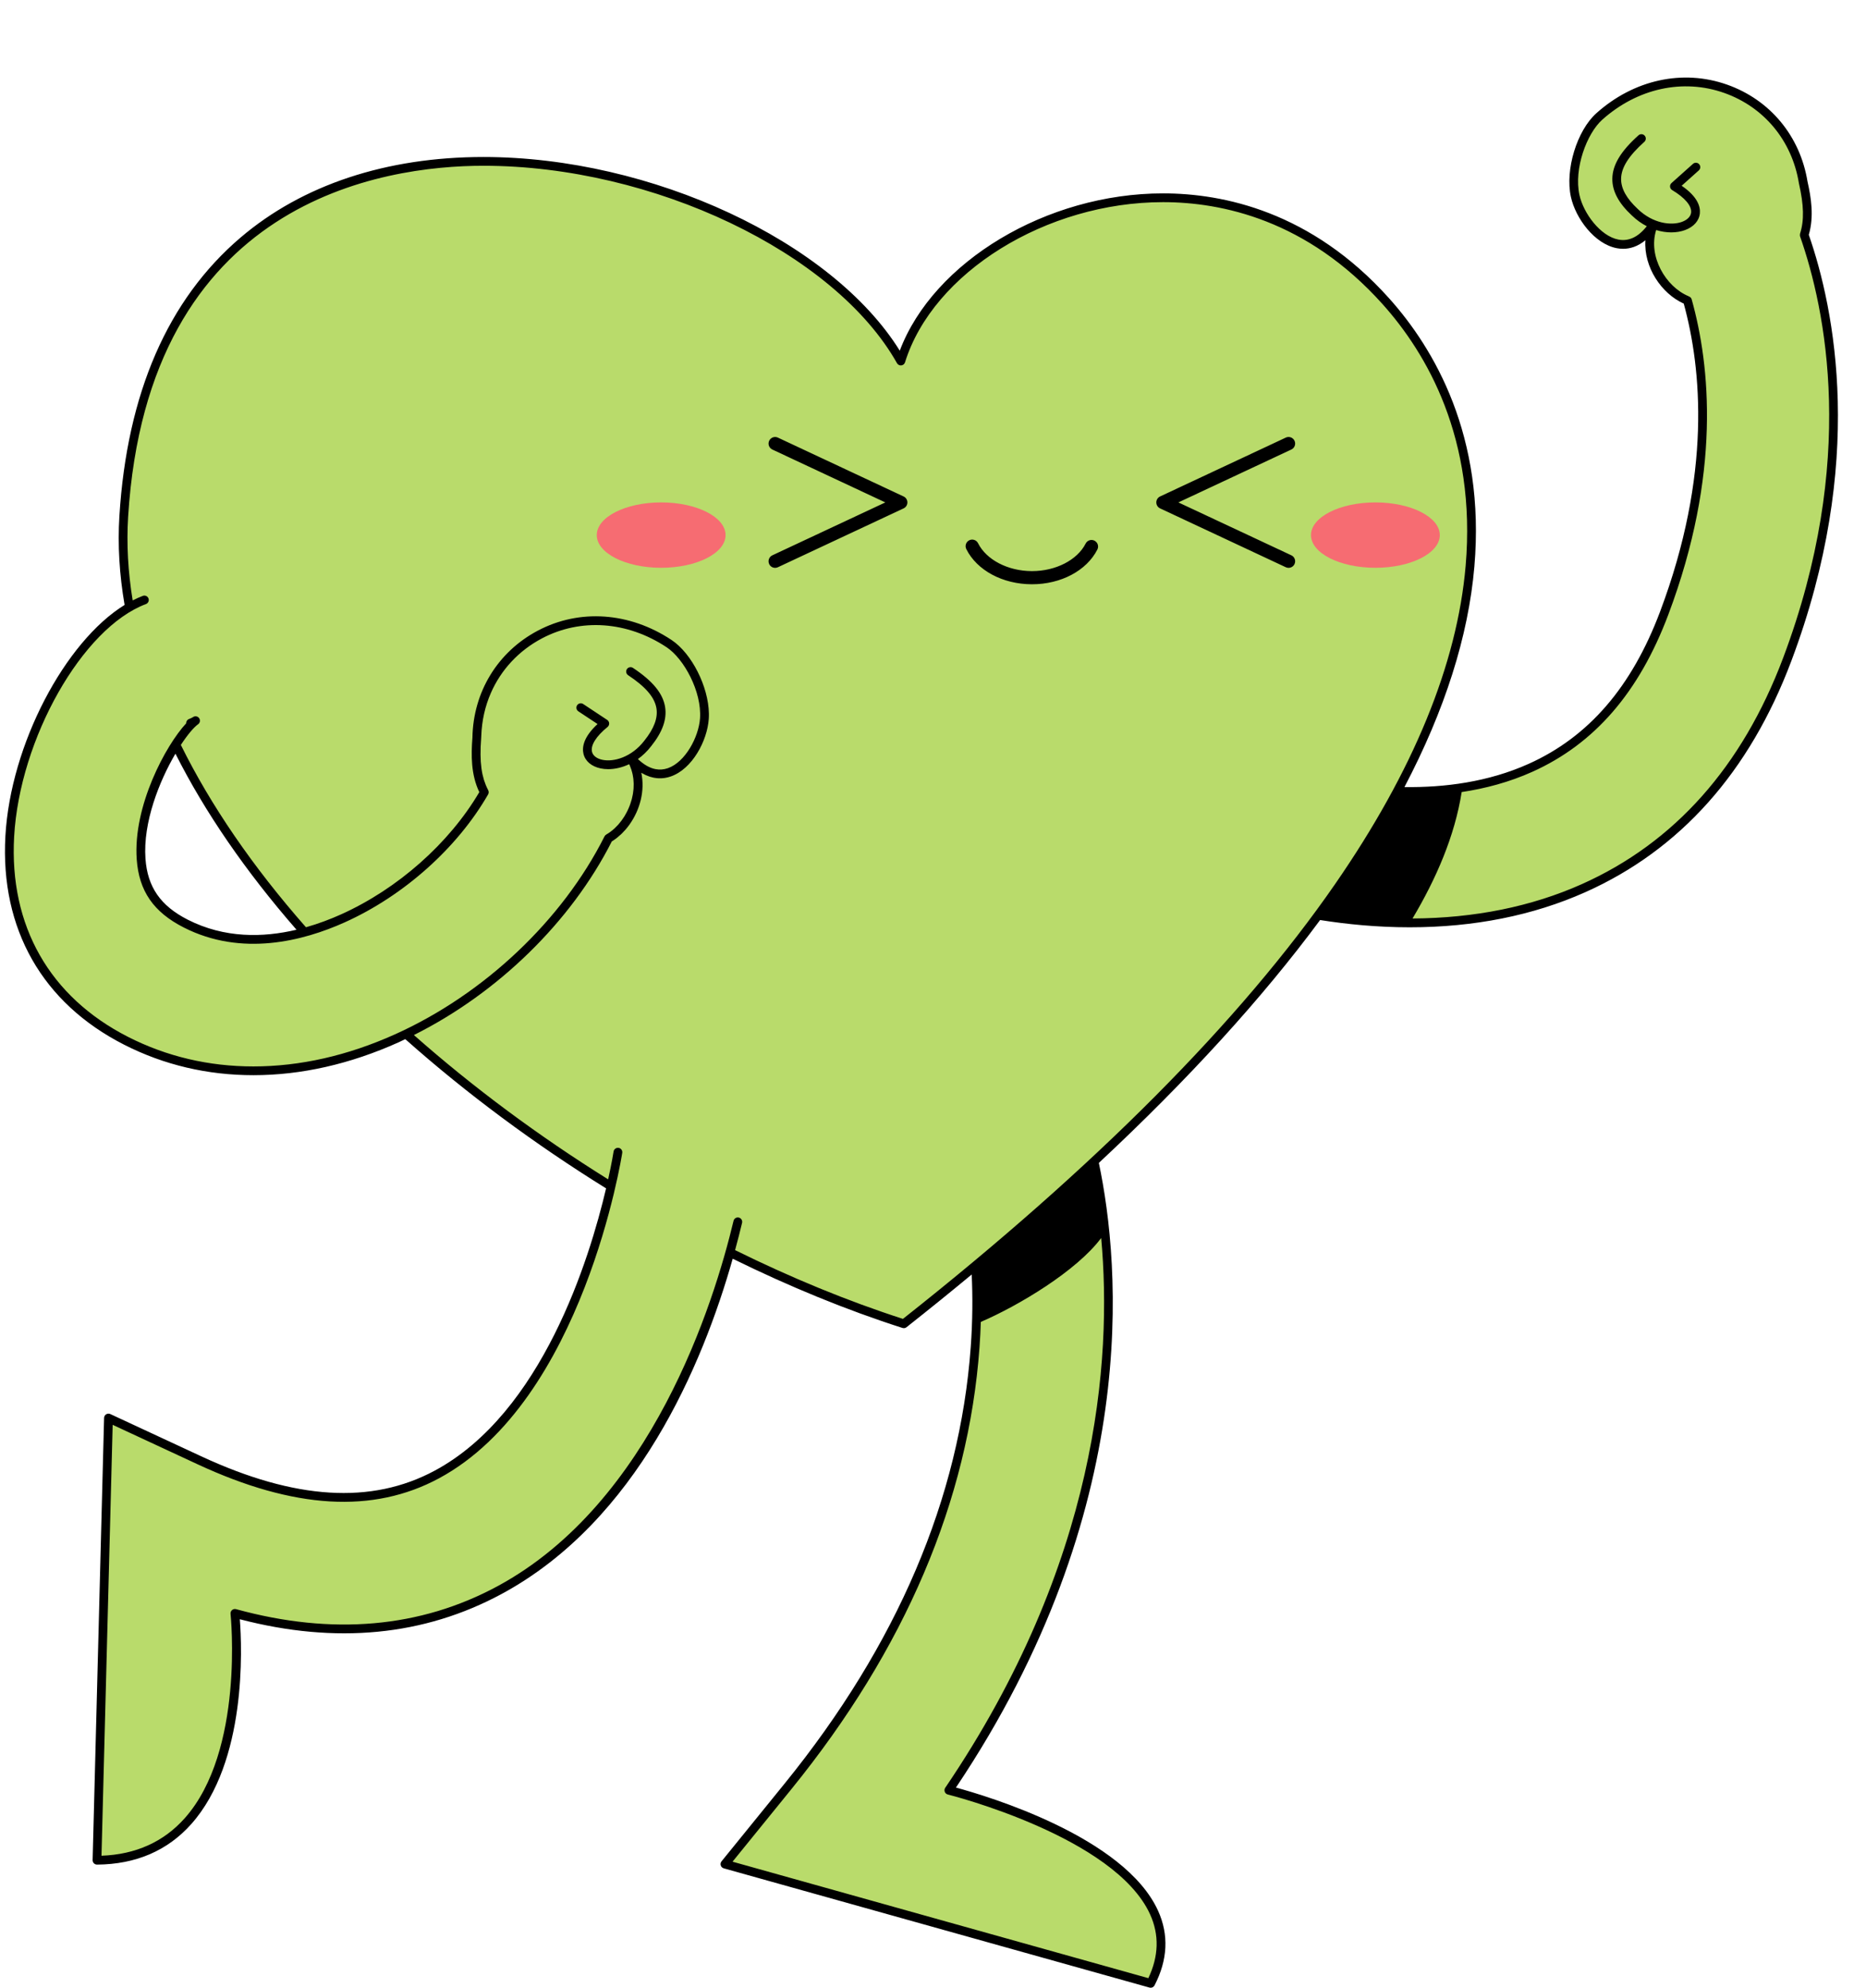
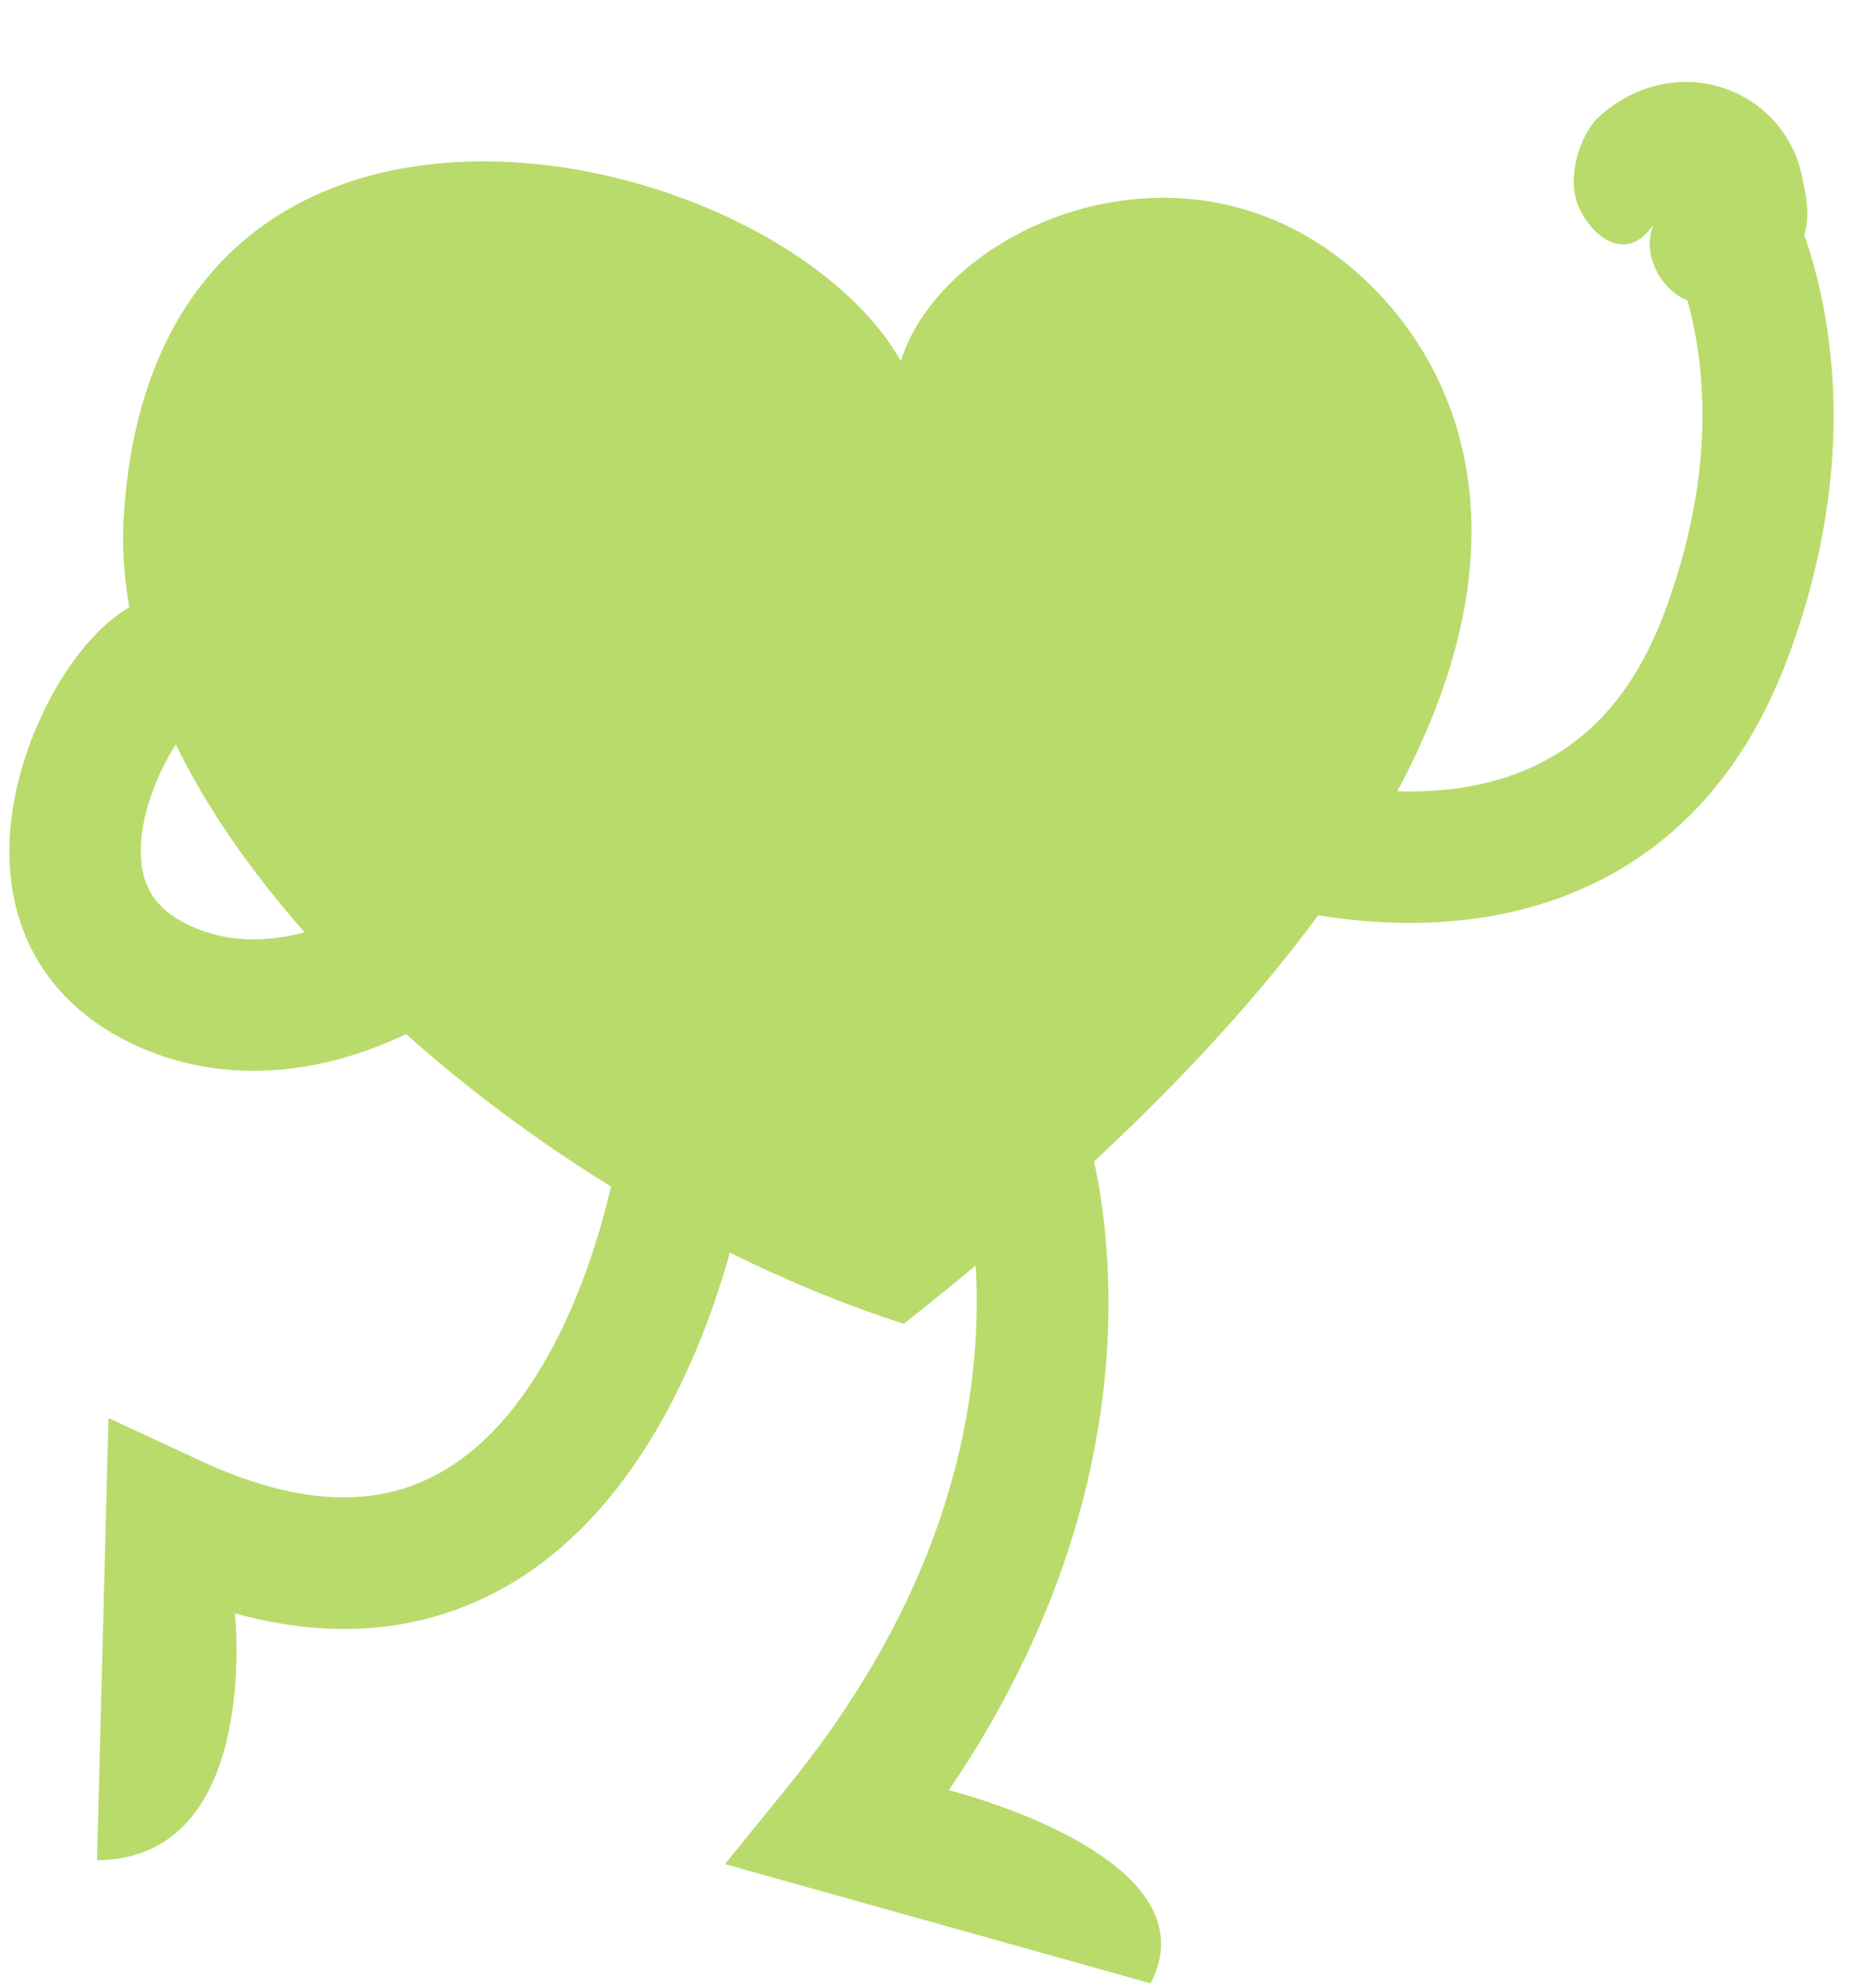
<svg xmlns="http://www.w3.org/2000/svg" height="520.3" preserveAspectRatio="xMidYMid meet" version="1.0" viewBox="-1.3 -20.3 488.7 520.3" width="488.7" zoomAndPan="magnify">
  <g id="change1_1">
    <path d="M471.217,41.186c1.338-4.191,0.867-8.774-0.272-13.799C467,3.178,437.97-8.066,417.556,10.183 c-4.543,4.062-7.863,13.725-6.327,20.784c1.785,8.2,12.485,19.438,20.492,7.528c-3.167,7.638,1.858,17.034,8.915,19.849 c4.376,15.616,8.048,44.303-6.086,81.845c-7.548,20.046-18.997,33.29-35.004,40.487c-11.414,5.132-23.76,6.487-34.887,6.135 c35.376-65.979,15.068-108.116-3.033-128.287C316.104,7.794,246.1,37.347,234.624,74.208 C201.702,15.796,39.53-20.278,31.114,114.865c-0.488,7.837,0.035,15.783,1.465,23.776c-15.565,9.033-29.972,35.979-31.319,59.977 c-1.338,23.825,9.48,42.829,30.462,53.511c10.295,5.242,21.592,7.86,33.345,7.86c12.227,0,24.948-2.834,37.546-8.496 c0.816-0.367,1.627-0.746,2.434-1.134c16.381,14.642,34.59,28.139,53.671,39.922c-4.248,18.386-16.76,59.861-45.601,75.368 c-16.902,9.09-37.258,7.871-62.23-3.73l-23.78-11.045l-3.002,115.743c43.11-0.313,36.115-64.608,36.116-64.606 c25.543,7.016,48.781,4.984,69.324-6.105c36.087-19.48,53.055-62.331,60.302-88.332c15.112,7.485,30.439,13.788,45.558,18.63 c6.536-5.155,12.795-10.233,18.807-15.24c0.387,6.276,0.442,13.445-0.131,21.36c-2.881,39.772-19.367,78.448-49,114.956 l-16.524,20.357l111.497,31.214c17.23-33.252-52.852-50.547-52.851-50.548c49.999-73.643,43.718-138.353,38.042-164.599 c24.971-23.237,44.156-44.697,58.677-64.417c7.125,1.156,15.266,1.986,23.959,1.986c14.368,0,30.245-2.267,45.514-9.077 c24.587-10.964,42.545-31.11,53.376-59.878C486.289,100.478,478.029,60.612,471.217,41.186z M47.34,221.447 c-7.518-3.828-11.123-9.033-11.686-16.879c-0.761-10.589,4.367-22.672,9.074-30.002c8.226,16.79,19.795,33.365,33.736,49.146 C69.099,226.252,57.965,226.856,47.34,221.447z" fill="#B9DB6B" />
  </g>
  <g id="change2_1">
-     <path d="M472.42,41.156c1.392-4.748,0.616-9.741-0.342-13.954c-1.938-11.894-9.805-21.369-21.045-25.344 c-11.618-4.107-24.416-1.314-34.242,7.47c-5.104,4.562-8.227,14.788-6.683,21.883c1.219,5.599,6.16,12.335,12.017,13.455 c0.511,0.097,1.068,0.159,1.659,0.159c1.739,0,3.774-0.537,5.838-2.237c-0.456,7.023,4.175,13.944,10.047,16.582 c4.68,17.057,7.311,44.743-6.195,80.615c-7.434,19.746-18.686,32.78-34.4,39.845c-10.613,4.772-22.065,6.233-32.555,6.087 c10.597-20.178,16.747-39.503,18.313-57.701c2.941-34.204-10.532-57.087-22.353-70.26c-20.351-22.68-43.413-27.44-59.176-27.44 c-30.495,0-60.17,17.898-68.958,41.173c-17.784-28.599-64.98-50.695-109.035-50.695c-25.43,0-47.429,7.294-63.618,21.093 C42.643,58.124,31.97,82.653,29.968,114.792c-0.47,7.556,0.002,15.327,1.364,23.251c-15.606,9.625-29.873,36.537-31.219,60.51 C-1.252,222.86,9.789,242.249,31.2,253.15c10.406,5.298,21.8,7.984,33.865,7.984c12.532,0,25.323-2.892,38.017-8.596 c0.591-0.266,1.172-0.562,1.76-0.839c16.035,14.249,33.892,27.466,52.589,39.064c-4.362,18.567-16.776,58.777-44.858,73.876 c-16.562,8.906-36.582,7.678-61.203-3.76l-23.78-11.045c-0.351-0.162-0.76-0.139-1.088,0.066c-0.329,0.203-0.532,0.559-0.542,0.945 l-3.002,115.743c-0.008,0.312,0.111,0.612,0.328,0.834c0.216,0.221,0.511,0.344,0.819,0.344c0.003,0,0.005,0,0.007,0.002 c10.171-0.074,18.474-3.644,24.678-10.61c14.57-16.362,13.292-46.191,12.719-53.613c25.187,6.572,48.253,4.345,68.58-6.628 c35.469-19.145,52.632-59.949,60.504-87.743c14.809,7.284,29.776,13.422,44.462,18.124c0.115,0.037,0.233,0.055,0.35,0.055 c0.255,0,0.506-0.085,0.71-0.248c5.858-4.621,11.544-9.221,17.071-13.801c0.266,5.674,0.251,12.019-0.25,18.938 c-2.864,39.532-19.265,77.994-48.746,114.316l-16.524,20.357c-0.244,0.299-0.32,0.702-0.203,1.07 c0.118,0.369,0.413,0.654,0.785,0.758l111.497,31.214c0.102,0.03,0.206,0.043,0.309,0.043c0.42,0,0.818-0.232,1.018-0.62 c3.46-6.677,3.775-13.24,0.936-19.507c-8.77-19.358-44.802-30.069-52.949-32.27c48.806-72.772,43.051-136.819,37.426-163.507 c23.416-21.843,42.795-43.098,57.947-63.575c7.024,1.111,14.982,1.902,23.447,1.902c16.857,0,32.328-3.088,45.98-9.176 c24.878-11.093,43.04-31.455,53.983-60.521C487.415,100.742,479.183,60.639,472.42,41.156z M287.098,303.749 c2.923,32.141-0.962,85.169-40.844,143.911c-0.211,0.311-0.256,0.705-0.122,1.056c0.134,0.35,0.432,0.613,0.796,0.703 c0.437,0.108,43.758,11.016,52.992,31.404c2.416,5.334,2.257,10.938-0.47,16.669l-108.9-30.488l15.423-19 c29.784-36.693,46.355-75.585,49.254-115.596c0.166-2.294,0.278-4.524,0.347-6.691C265.378,321.511,280.668,312.381,287.098,303.749 z M235.175,324.925c-14.524-4.686-29.319-10.78-43.956-18c0.682-2.504,1.294-4.901,1.828-7.138c0.147-0.616-0.234-1.236-0.85-1.383 c-0.615-0.146-1.236,0.233-1.383,0.849c-5.132,21.495-21.428,73.843-61.816,95.644c-20.218,10.914-43.257,12.934-68.475,6.008 c-0.365-0.103-0.759-0.013-1.048,0.232c-0.289,0.247-0.438,0.621-0.397,0.999c0.039,0.356,3.688,35.88-12.006,53.498 c-5.512,6.188-12.838,9.485-21.79,9.812l2.925-112.792l22.195,10.308c25.321,11.763,46.013,12.972,63.257,3.699 c37.852-20.352,47.907-84.551,48.004-85.198c0.095-0.627-0.337-1.212-0.964-1.306c-0.621-0.088-1.211,0.337-1.305,0.965 c-0.02,0.129-0.446,2.855-1.424,7.278c-18.06-11.253-35.315-24.025-50.874-37.775c22.007-10.984,41.16-29.641,51.825-50.67 c0.047-0.029,0.09-0.065,0.136-0.094c0.38-0.24,0.752-0.494,1.113-0.772c0.078-0.06,0.151-0.127,0.227-0.189 c0.332-0.266,0.658-0.542,0.972-0.838c0.074-0.07,0.143-0.146,0.216-0.217c0.313-0.307,0.618-0.623,0.909-0.957 c0.051-0.058,0.098-0.12,0.148-0.179c0.312-0.367,0.611-0.747,0.895-1.143c0.016-0.022,0.031-0.046,0.047-0.068 c2.706-3.805,4.072-8.81,3.07-13.524c0.059,0.036,0.116,0.059,0.175,0.093c0.261,0.152,0.519,0.289,0.774,0.412 c0.088,0.042,0.177,0.089,0.264,0.128c0.313,0.141,0.622,0.261,0.926,0.362c0.092,0.031,0.181,0.054,0.272,0.081 c0.232,0.069,0.46,0.128,0.686,0.177c0.096,0.021,0.192,0.043,0.286,0.06c0.283,0.051,0.562,0.089,0.833,0.111 c0.084,0.007,0.164,0.007,0.246,0.011c0.206,0.01,0.408,0.014,0.607,0.01c0.095-0.002,0.189-0.004,0.283-0.009 c0.25-0.014,0.496-0.036,0.733-0.07c0.064-0.009,0.124-0.023,0.188-0.033c0.192-0.032,0.379-0.069,0.562-0.112 c0.077-0.018,0.154-0.037,0.229-0.057c0.226-0.06,0.446-0.124,0.654-0.196c5.635-1.952,9.552-9.332,9.95-15.049 c0.031-0.453,0.043-0.915,0.036-1.385c-0.107-7.044-4.456-15.763-9.808-19.305c-10.991-7.275-24.061-8.189-34.96-2.448 c-10.548,5.556-16.966,16.067-17.164,28.046c-0.352,4.476-0.407,9.664,1.803,14.237c-7.886,13.405-21.374,25.338-36.203,32.004 c-2.75,1.236-5.854,2.425-9.194,3.373c-13.967-15.869-24.96-31.922-32.769-47.728c1.765-2.694,3.404-4.626,4.513-5.408 c0.514-0.363,0.639-1.071,0.281-1.589c-0.358-0.519-1.066-0.652-1.587-0.298c-0.015,0.01-0.373,0.25-1.071,0.511 c-0.482,0.179-0.77,0.648-0.745,1.134c-5.363,5.761-13.946,21.683-12.946,35.613c0.595,8.292,4.392,13.788,12.31,17.82 c15.184,7.728,31.301,3.54,42.149-1.335c15.454-6.946,29.499-19.468,37.568-33.496c0.197-0.343,0.203-0.762,0.018-1.112 c-0.205-0.385-0.389-0.783-0.561-1.189c-0.021-0.05-0.044-0.099-0.065-0.15c-0.163-0.396-0.309-0.805-0.443-1.226 c-0.014-0.045-0.03-0.088-0.044-0.134c-0.135-0.439-0.253-0.894-0.357-1.364c-0.007-0.031-0.015-0.061-0.022-0.093 c-0.105-0.487-0.192-0.992-0.264-1.518c-0.003-0.022-0.007-0.042-0.01-0.064c-0.071-0.528-0.125-1.079-0.164-1.652 c-0.002-0.026-0.005-0.049-0.007-0.075c-0.036-0.555-0.055-1.136-0.062-1.737c-0.001-0.052-0.004-0.098-0.004-0.15 c-0.004-0.57,0.009-1.17,0.03-1.785c0.003-0.092,0.002-0.175,0.005-0.268c0.028-0.707,0.072-1.443,0.132-2.214 c0.003-0.195,0.022-0.385,0.028-0.579c0.138-3.987,0.997-7.787,2.515-11.248c2.653-6.049,7.276-11.072,13.399-14.297 c10.145-5.346,22.341-4.474,32.623,2.331c4.532,2.999,9.237,11.598,8.749,18.616c-0.342,4.907-3.88,11.47-8.412,13.04 c-1.092,0.378-2.19,0.457-3.29,0.239c-1.523-0.303-3.048-1.188-4.566-2.626c1.234-0.881,2.417-1.997,3.482-3.381 c2.954-3.69,4.147-7.032,3.648-10.218c-0.56-3.57-3.235-6.831-8.42-10.262c-0.53-0.35-1.24-0.206-1.59,0.324 c-0.35,0.529-0.204,1.24,0.324,1.59c4.609,3.049,6.966,5.815,7.419,8.703c0.394,2.514-0.644,5.271-3.186,8.446 c-3.331,4.327-8.031,5.625-10.98,4.995c-1.481-0.315-2.47-1.077-2.715-2.092c-0.409-1.693,1.074-4.063,4.07-6.502 c0.283-0.231,0.44-0.582,0.422-0.947c-0.018-0.364-0.209-0.698-0.513-0.9l-6.288-4.161c-0.53-0.351-1.24-0.205-1.59,0.324 c-0.35,0.529-0.204,1.24,0.324,1.59l5.026,3.326c-3.729,3.438-4.091,6.114-3.682,7.809c0.461,1.908,2.09,3.293,4.469,3.798 c0.624,0.134,1.297,0.202,2.004,0.202c1.704,0,3.606-0.408,5.487-1.298c0.04,0.084,0.09,0.165,0.128,0.249 c0.092,0.206,0.168,0.42,0.248,0.632c0.073,0.191,0.149,0.38,0.211,0.573c0.085,0.265,0.156,0.537,0.223,0.81 c0.035,0.141,0.072,0.282,0.102,0.424c0.063,0.304,0.114,0.613,0.155,0.924c0.015,0.113,0.03,0.226,0.042,0.34 c0.035,0.332,0.057,0.667,0.067,1.005c0.003,0.097,0.005,0.194,0.005,0.291c0.003,0.349-0.007,0.702-0.03,1.057 c-0.006,0.091-0.014,0.182-0.022,0.273c-0.031,0.356-0.073,0.713-0.13,1.072c-0.016,0.099-0.034,0.197-0.052,0.296 c-0.061,0.342-0.134,0.686-0.22,1.03c-0.031,0.125-0.066,0.248-0.1,0.372c-0.091,0.333-0.194,0.662-0.306,0.987 c-0.063,0.182-0.128,0.363-0.197,0.542c-0.093,0.243-0.195,0.482-0.299,0.72c-0.104,0.236-0.21,0.472-0.325,0.703 c-0.082,0.166-0.171,0.328-0.259,0.491c-0.147,0.271-0.295,0.542-0.456,0.803c-0.072,0.116-0.149,0.228-0.223,0.342 c-0.183,0.282-0.369,0.562-0.568,0.829c-0.076,0.102-0.158,0.197-0.236,0.296c-0.203,0.26-0.408,0.518-0.625,0.761 c-0.154,0.172-0.318,0.329-0.479,0.492c-0.151,0.154-0.297,0.315-0.453,0.46c-0.688,0.635-1.428,1.19-2.209,1.643 c-0.192,0.112-0.349,0.278-0.449,0.477c-11.044,21.968-31.56,41.339-54.881,51.82c-12.395,5.571-24.869,8.395-37.075,8.395 c-11.7,0-22.743-2.602-32.824-7.735c-20.55-10.462-31.147-29.08-29.836-52.424c1.439-25.622,17.888-54.633,34.512-60.865 c0.594-0.223,0.894-0.884,0.672-1.477c-0.223-0.594-0.885-0.892-1.478-0.672c-0.889,0.333-1.776,0.743-2.661,1.195 c-1.227-7.472-1.634-14.799-1.191-21.925C37.422,32.04,99.053,23.09,125.311,23.09c44.403,0,91.979,22.702,108.313,51.682 c0.225,0.399,0.673,0.626,1.121,0.577c0.455-0.048,0.838-0.362,0.974-0.8c7.322-23.516,37.009-41.936,67.585-41.936 c15.296,0,37.682,4.627,57.468,26.677c11.518,12.836,24.645,35.145,21.774,68.531c-2.211,25.698-13.723,53.736-34.219,83.336 C323.585,246.89,285.516,285.165,235.175,324.925z M76.354,223.06c-8.745,2.072-18.849,2.274-28.493-2.635 c-7.119-3.626-10.531-8.541-11.062-15.939c-0.686-9.553,3.637-20.338,7.848-27.508C52.356,192.265,62.994,207.752,76.354,223.06z M465.695,151.916c-10.719,28.47-28.473,48.399-52.769,59.234c-13.152,5.865-28.051,8.877-44.287,8.968 c6.174-10.388,11.051-21.53,12.869-33.091c6.218-0.935,12.489-2.597,18.507-5.303c16.299-7.329,27.946-20.782,35.607-41.129 c13.859-36.81,10.977-65.211,6.119-82.554c-0.107-0.381-0.401-0.643-0.75-0.76c-0.032-0.017-0.055-0.046-0.089-0.06 c-5.914-2.462-10.627-10.364-8.458-17.306c1.361,0.418,2.699,0.613,3.948,0.613c1.336,0,2.571-0.218,3.626-0.608 c2.281-0.843,3.693-2.448,3.873-4.404c0.161-1.735-0.584-4.332-4.77-7.195l4.493-4.018c0.473-0.423,0.514-1.148,0.091-1.621 c-0.423-0.472-1.149-0.514-1.621-0.09l-5.622,5.025c-0.273,0.243-0.413,0.601-0.378,0.965c0.035,0.363,0.24,0.688,0.554,0.875 c3.316,1.982,5.126,4.112,4.966,5.847c-0.096,1.04-0.965,1.937-2.384,2.463c-2.832,1.045-7.666,0.443-11.602-3.374 c-2.958-2.759-4.383-5.338-4.356-7.882c0.031-2.923,1.965-5.999,6.085-9.683c0.473-0.421,0.514-1.147,0.091-1.619 c-0.423-0.474-1.148-0.515-1.621-0.091c-4.635,4.143-6.811,7.756-6.85,11.369c-0.034,3.226,1.629,6.36,5.069,9.57 c1.261,1.223,2.599,2.16,3.952,2.857c-2.23,2.83-4.724,4.014-7.432,3.498c-4.711-0.9-9.159-6.882-10.205-11.689 c-1.496-6.873,1.918-16.061,5.97-19.684c9.191-8.216,21.133-10.838,31.947-7.016c10.438,3.692,17.745,12.495,19.559,23.619 c1.317,5.804,1.409,9.753,0.307,13.201c-0.007,0.023-0.002,0.047-0.008,0.07c-0.028,0.109-0.042,0.217-0.037,0.332 c0.002,0.047,0.011,0.09,0.019,0.136c0.011,0.064,0.004,0.128,0.027,0.191C476.816,60.631,485.124,100.312,465.695,151.916z M236.343,111.212c0,0.668-0.387,1.276-0.992,1.559l-32.92,15.405c-0.235,0.11-0.484,0.162-0.728,0.162 c-0.648,0-1.268-0.366-1.56-0.992c-0.403-0.861-0.032-1.886,0.829-2.288l29.589-13.846l-29.589-13.848 c-0.861-0.402-1.233-1.428-0.829-2.288c0.402-0.862,1.427-1.235,2.288-0.829l32.92,15.406 C235.956,109.937,236.343,110.544,236.343,111.212z M337.732,127.345c-0.293,0.626-0.914,0.993-1.561,0.993 c-0.244,0-0.493-0.052-0.728-0.163l-32.92-15.405c-0.605-0.282-0.992-0.891-0.992-1.559c0-0.668,0.387-1.275,0.992-1.559 l32.92-15.406c0.861-0.406,1.884-0.033,2.289,0.829c0.403,0.861,0.032,1.886-0.829,2.288l-29.589,13.848l29.589,13.846 C337.764,125.459,338.136,126.485,337.732,127.345z M286.096,123.54c-2.808,5.53-9.522,9.095-17.117,9.095c-0.025,0-0.048,0-0.072,0 c-7.625-0.024-14.351-3.636-17.135-9.202c-0.425-0.851-0.081-1.884,0.769-2.31c0.85-0.424,1.884-0.081,2.309,0.77 c2.174,4.346,7.827,7.279,14.067,7.299c0.02,0,0.04,0,0.06,0c6.215,0,11.857-2.893,14.05-7.212c0.43-0.847,1.466-1.189,2.314-0.754 C286.189,121.656,286.527,122.692,286.096,123.54z" />
-   </g>
+     </g>
  <g id="change3_1">
-     <path d="M171.858,111.21c9.316,0,16.868,3.831,16.868,8.556s-7.552,8.556-16.868,8.556s-16.868-3.831-16.868-8.556 S162.542,111.21,171.858,111.21z M358.912,111.21c9.316,0,16.868,3.831,16.868,8.556s-7.552,8.556-16.868,8.556 s-16.868-3.831-16.868-8.556S349.596,111.21,358.912,111.21z" fill="#F66C72" />
-   </g>
+     </g>
</svg>